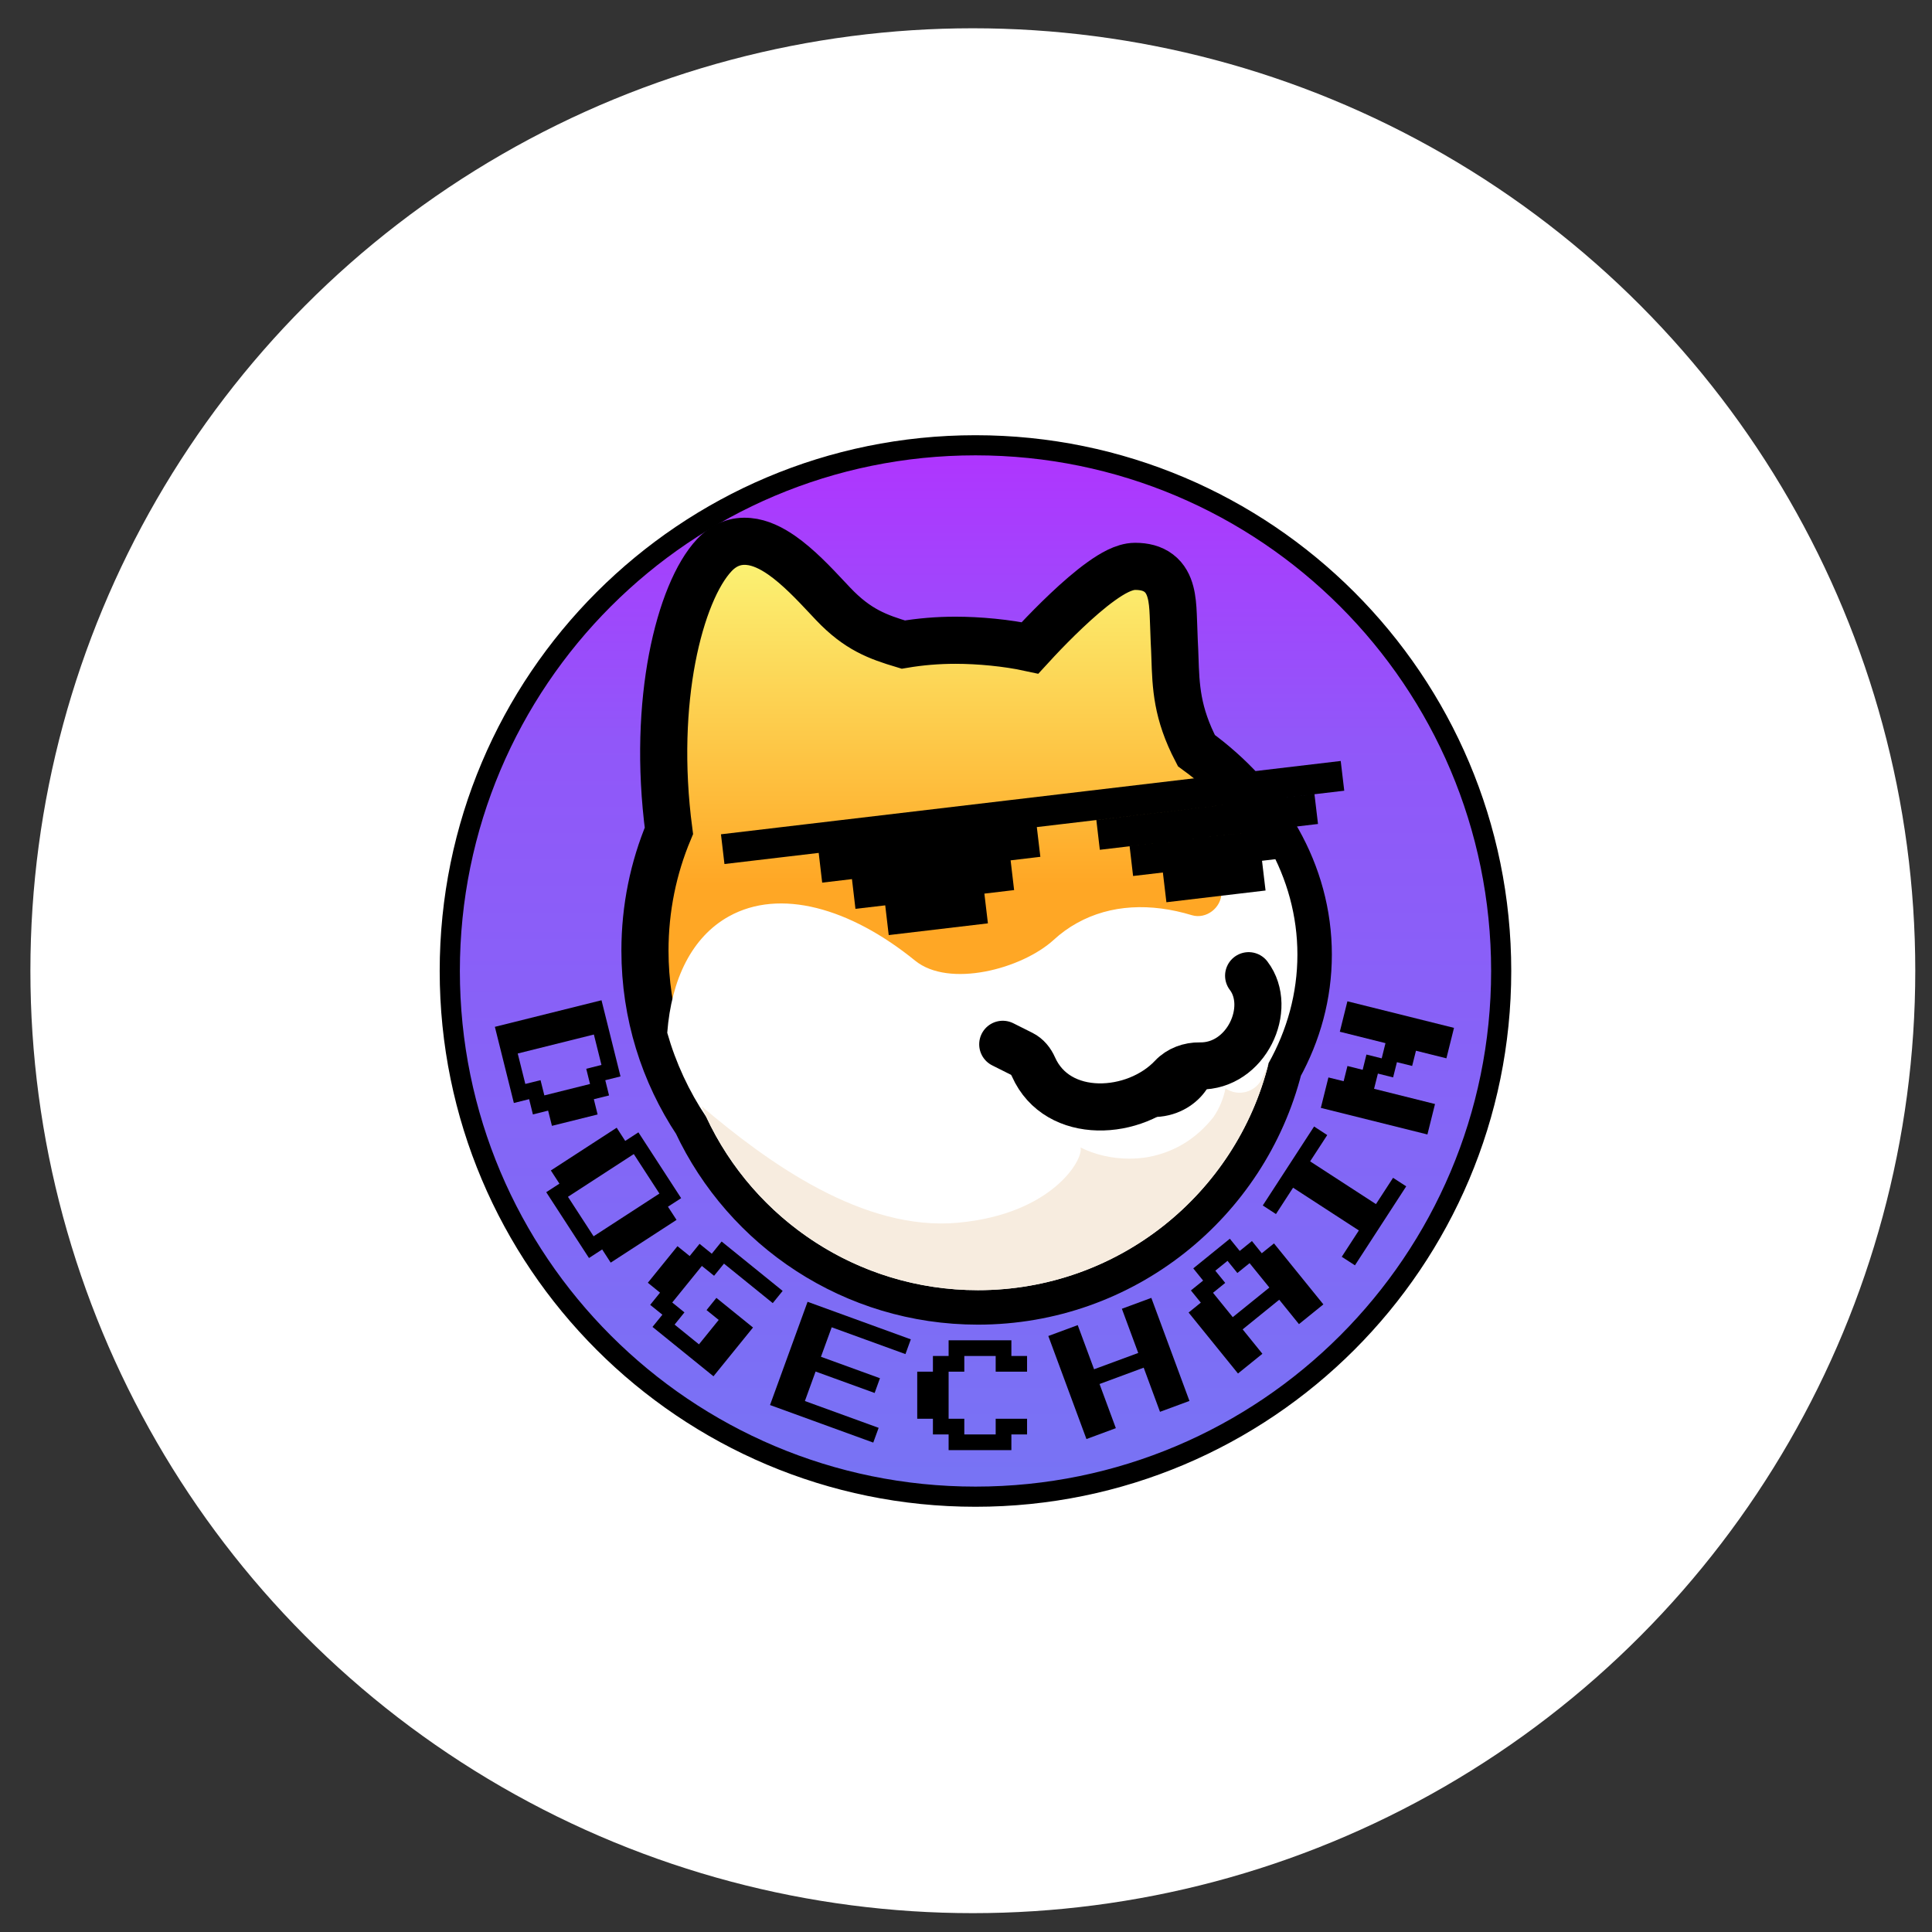
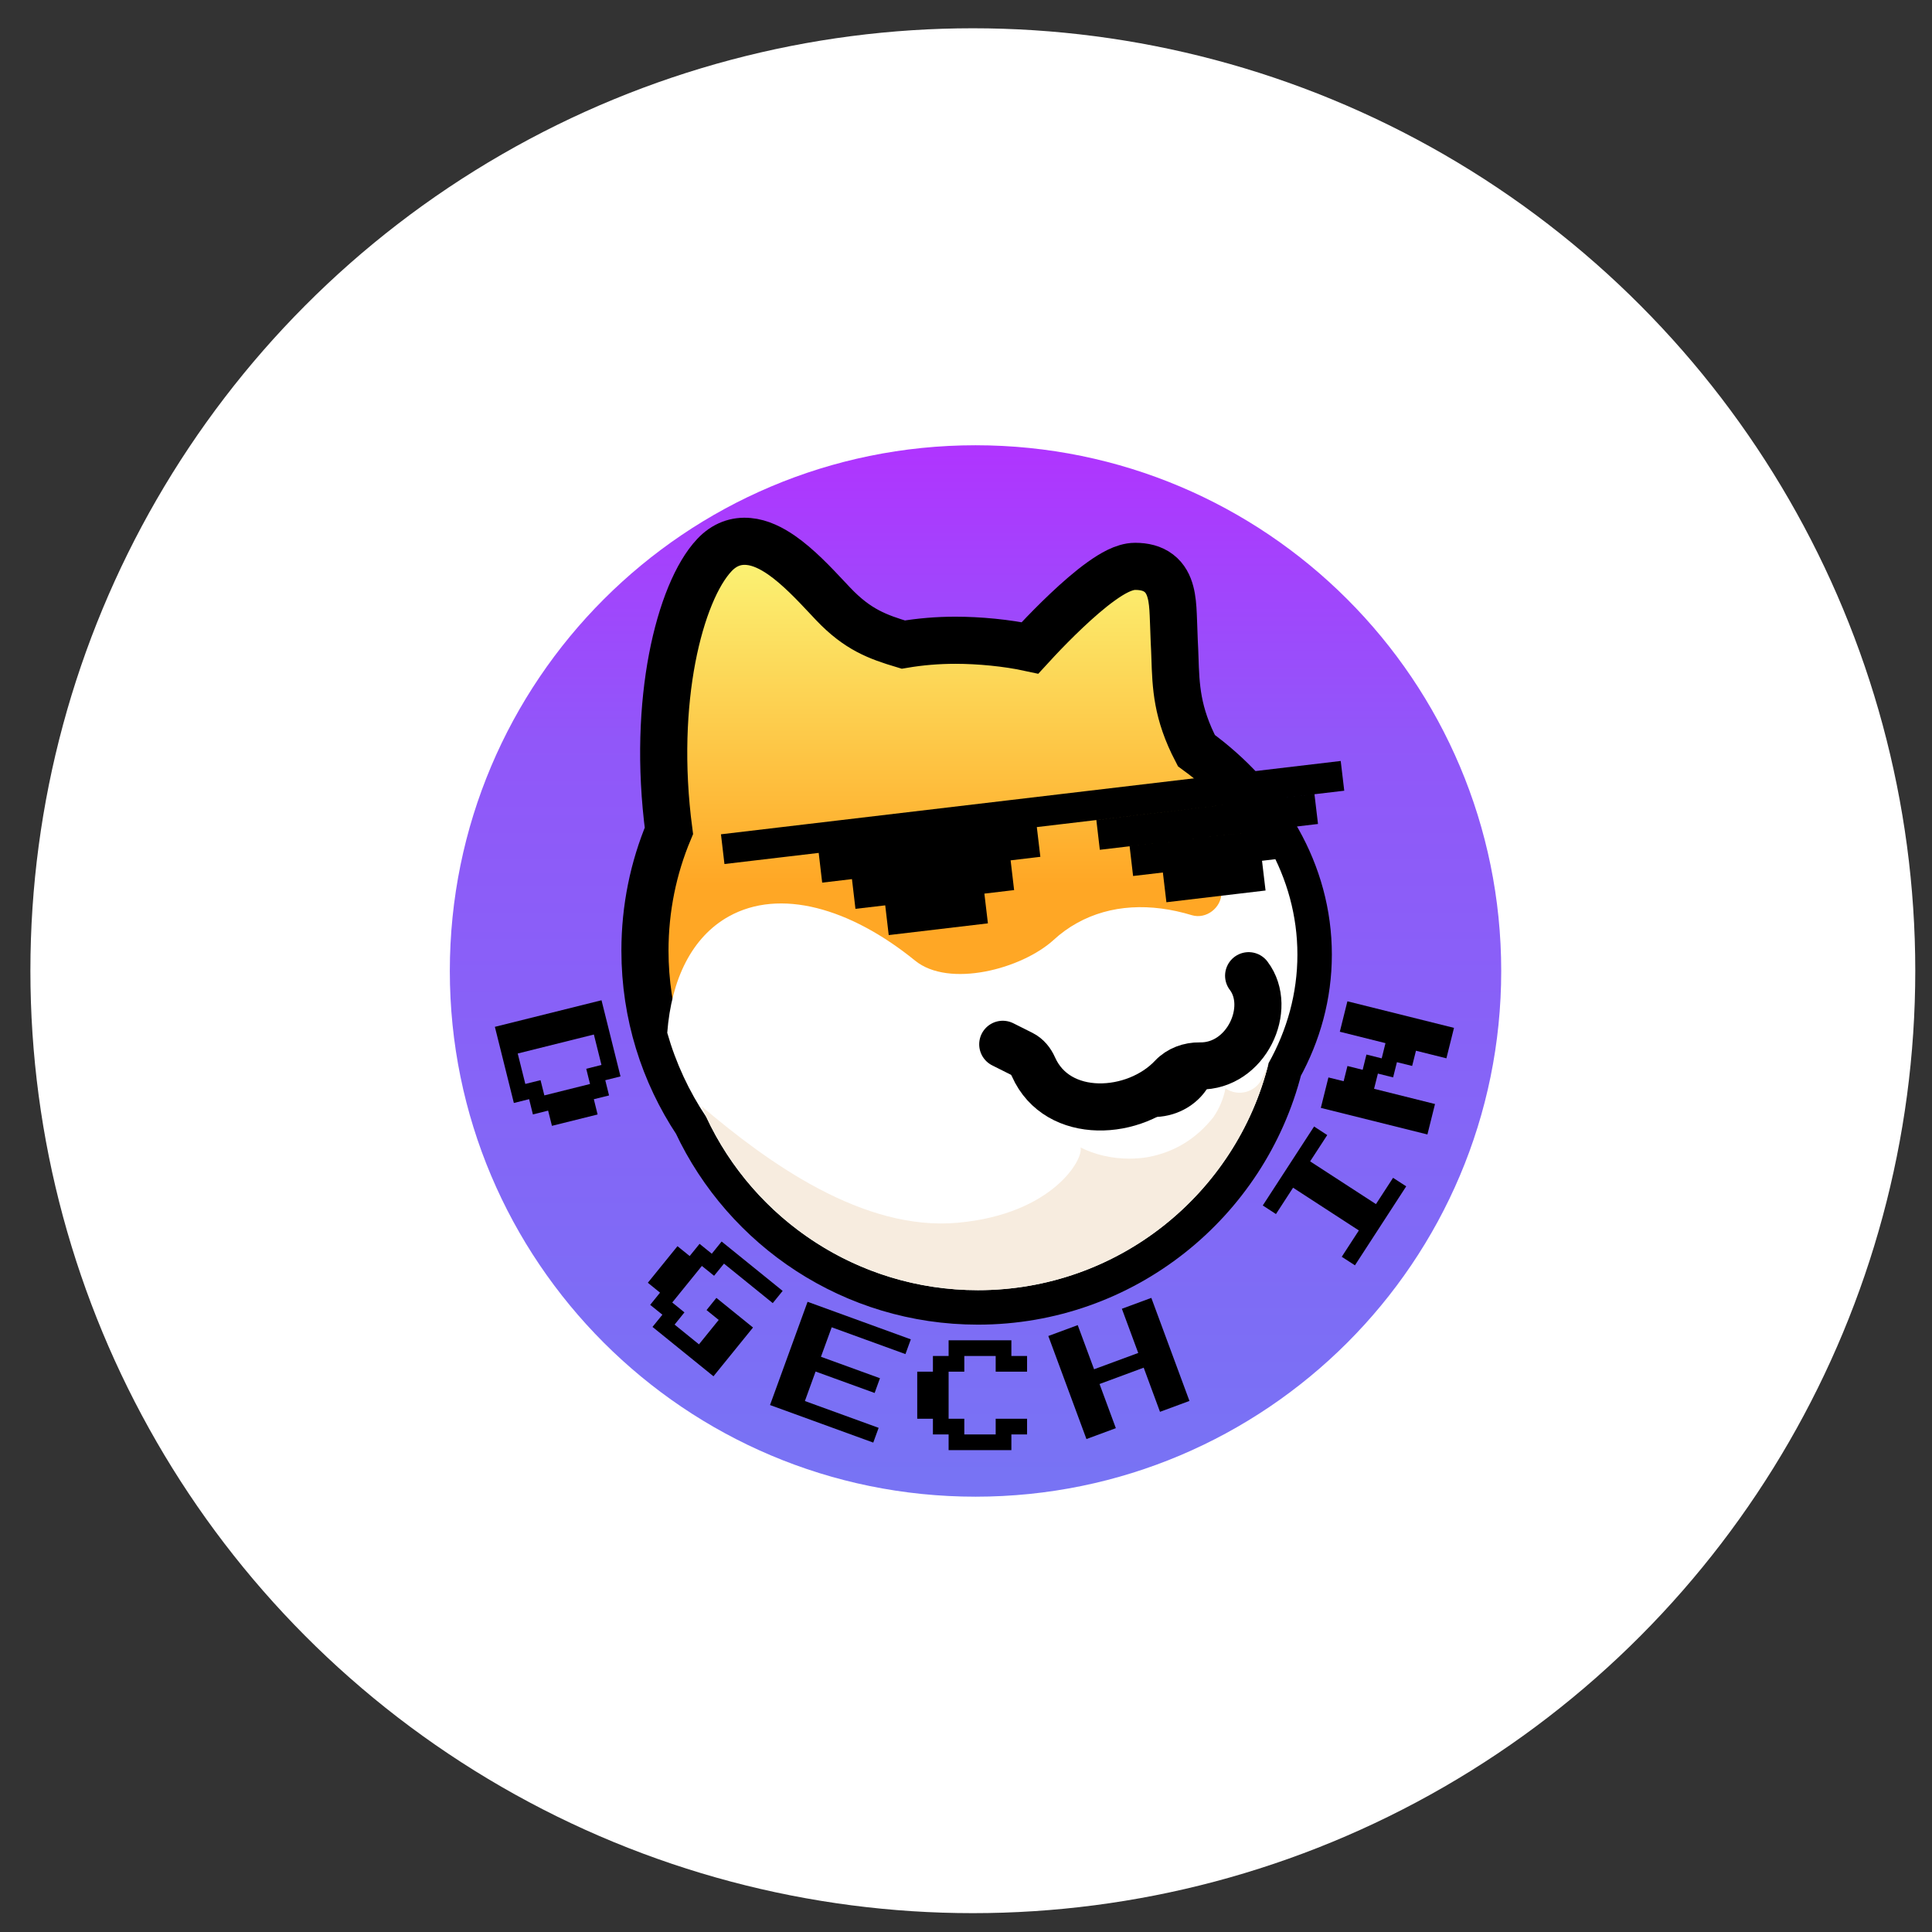
<svg xmlns="http://www.w3.org/2000/svg" width="41" height="41" viewBox="0 0 41 41" fill="none">
  <rect x="0" y="0" width="41" height="41" fill="#333333" stroke="none" />
  <circle cx="20.645" cy="20.6" r="20" fill="white" />
  <path d="M11.988 19.876L11.416 20.448L10.844 19.876L11.416 19.304L11.988 19.876Z" fill="black" />
  <path d="M30.547 19.745L29.974 20.317L29.402 19.745L29.974 19.173L30.547 19.745Z" fill="black" />
  <path d="M15.713 16.042C15.35 14.851 15.443 13.393 15.713 12.552C16.187 14.138 17.335 15.071 17.335 15.071C16.856 15.175 16.172 15.578 15.713 16.042Z" fill="black" />
  <path d="M23.159 20.253C23.519 19.485 25.634 19.348 25.967 20.253C26.152 20.756 25.405 21.901 24.907 21.974C24.192 22.08 22.762 21.1 23.159 20.253Z" fill="black" />
-   <path opacity="0.5" d="M24.368 16.139C24.169 16.438 23.633 16.405 23.42 16.139C23.207 15.873 23.24 15.369 23.796 15.41C24.259 15.444 24.502 15.938 24.368 16.139Z" fill="white" />
  <path d="M22.817 24.559C22.697 24.452 22.847 24.316 22.992 24.382C23.281 24.514 23.611 24.589 23.961 24.589C24.861 24.589 25.627 24.095 25.911 23.407C25.937 23.344 26.03 23.35 26.03 23.418C26.03 24.318 25.191 25.048 24.156 25.048C23.631 25.048 23.157 24.861 22.817 24.559Z" fill="black" />
-   <path d="M26.632 17.005L27.264 16.93L27.338 17.561L26.707 17.636L26.632 17.005Z" fill="white" />
  <path d="M26.078 17.709L26.709 17.635L26.784 18.266L26.152 18.341L26.078 17.709Z" fill="white" />
  <path opacity="0.5" d="M21.026 16.571C20.739 16.794 19.67 16.813 19.563 16.486C19.456 16.16 20.146 15.457 20.648 15.679C21.066 15.864 21.398 16.282 21.026 16.571Z" fill="white" />
  <path d="M20.74 17.701L21.372 17.626L21.446 18.257L20.815 18.332L20.74 17.701Z" fill="white" />
  <path d="M20.184 18.407L20.815 18.332L20.89 18.963L20.259 19.038L20.184 18.407Z" fill="white" />
  <path d="M20.702 9.449C14.541 9.449 9.546 14.444 9.546 20.606C9.546 26.767 14.541 31.762 20.702 31.762C26.864 31.762 31.858 26.767 31.858 20.606C31.858 14.444 26.864 9.449 20.702 9.449Z" fill="url(#paint0_linear_315_15129)" />
-   <path fill-rule="evenodd" clip-rule="evenodd" d="M20.701 31.548C26.744 31.548 31.644 26.649 31.644 20.606C31.644 14.562 26.744 9.663 20.701 9.663C14.658 9.663 9.759 14.562 9.759 20.606C9.759 26.649 14.658 31.548 20.701 31.548ZM32.071 20.606C32.071 26.885 26.981 31.976 20.701 31.976C14.422 31.976 9.331 26.885 9.331 20.606C9.331 14.326 14.422 9.236 20.701 9.236C26.981 9.236 32.071 14.326 32.071 20.606Z" fill="black" />
  <path d="M10.502 21.791L12.765 21.227L13.168 22.843L12.845 22.924L12.925 23.247L12.602 23.327L12.682 23.651L11.713 23.892L11.632 23.569L11.309 23.65L11.229 23.326L10.905 23.407L10.502 21.791ZM10.987 22.357L11.148 23.003L11.471 22.923L11.552 23.246L12.521 23.004L12.441 22.681L12.764 22.6L12.603 21.954L10.987 22.357Z" fill="black" />
-   <path d="M11.592 25.3L11.872 25.119L11.69 24.839L13.087 23.932L13.268 24.212L13.548 24.03L14.455 25.427L14.175 25.608L14.357 25.888L12.96 26.795L12.779 26.515L12.499 26.697L11.592 25.3ZM12.053 25.398L12.597 26.236L13.994 25.329L13.45 24.491L12.053 25.398Z" fill="black" />
  <path d="M13.847 28.159L14.057 27.9L13.798 27.691L14.007 27.432L13.748 27.222L14.377 26.446L14.636 26.655L14.846 26.396L15.105 26.606L15.314 26.347L16.609 27.395L16.399 27.654L15.364 26.816L15.154 27.074L14.895 26.865L14.266 27.641L14.525 27.851L14.316 28.11L14.833 28.529L15.252 28.011L14.994 27.802L15.203 27.543L15.98 28.172L15.141 29.207L13.847 28.159Z" fill="black" />
  <path d="M30.292 24.075L28.03 23.511L28.191 22.865L28.514 22.945L28.595 22.622L28.918 22.703L28.998 22.379L29.322 22.46L29.402 22.137L28.433 21.895L28.594 21.249L30.856 21.813L30.695 22.459L30.049 22.298L29.968 22.621L29.645 22.541L29.564 22.864L29.241 22.783L29.16 23.106L30.453 23.429L30.292 24.075Z" fill="black" />
-   <path d="M26.272 29.148L25.224 27.854L25.483 27.644L25.273 27.385L25.532 27.176L25.323 26.917L26.099 26.288L26.309 26.547L26.568 26.337L26.777 26.596L27.036 26.387L28.084 27.681L27.566 28.1L27.147 27.582L26.371 28.211L26.79 28.729L26.272 29.148ZM26.161 27.952L26.938 27.324L26.518 26.806L26.259 27.015L26.05 26.757L25.791 26.966L26.001 27.225L25.742 27.435L26.161 27.952Z" fill="black" />
  <path d="M28.754 26.852L28.474 26.671L28.837 26.112L27.441 25.205L27.078 25.764L26.798 25.582L27.887 23.906L28.166 24.088L27.803 24.646L29.2 25.553L29.563 24.995L29.842 25.176L28.754 26.852Z" fill="black" />
  <path d="M16.341 29.817L17.138 27.626L19.329 28.423L19.215 28.736L17.65 28.167L17.422 28.793L18.674 29.248L18.561 29.561L17.308 29.106L17.081 29.732L18.646 30.301L18.532 30.614L16.341 29.817Z" fill="black" />
  <path d="M20.131 30.774V30.441H19.798V30.108H19.465V29.109H19.798V28.776H20.131V28.443H21.463V28.776H21.796V29.109H21.13V28.776H20.464V29.109H20.131V30.108H20.464V30.441H21.13V30.108H21.796V30.441H21.463V30.774H20.131Z" fill="black" />
  <path d="M23.056 30.539L22.247 28.352L22.871 28.121L23.218 29.058L24.155 28.712L23.808 27.774L24.433 27.543L25.242 29.73L24.617 29.961L24.271 29.024L23.334 29.371L23.68 30.308L23.056 30.539Z" fill="black" />
  <path d="M22.022 13.573C21.956 13.643 21.9 13.703 21.858 13.749C21.366 13.642 20.773 13.587 20.275 13.587C19.898 13.587 19.529 13.618 19.169 13.679C18.628 13.517 18.201 13.363 17.683 12.818C17.642 12.775 17.598 12.729 17.552 12.679C17.286 12.395 16.939 12.025 16.583 11.779C16.373 11.634 16.135 11.513 15.887 11.491C15.624 11.466 15.372 11.554 15.161 11.779C14.787 12.175 14.457 12.963 14.264 13.973C14.073 14.979 14.011 16.238 14.195 17.632C13.867 18.415 13.687 19.274 13.687 20.175C13.687 21.521 14.09 22.773 14.783 23.816C15.834 26.058 18.111 27.611 20.752 27.611C23.83 27.611 26.415 25.499 27.138 22.646C27.539 21.919 27.764 21.111 27.764 20.258C27.764 18.523 26.836 16.979 25.389 15.929C24.972 15.128 24.954 14.567 24.934 13.954C24.93 13.84 24.926 13.724 24.919 13.605C24.913 13.483 24.91 13.376 24.907 13.273C24.904 13.197 24.902 13.123 24.898 13.045C24.891 12.877 24.878 12.71 24.839 12.565C24.8 12.417 24.73 12.27 24.591 12.164C24.454 12.059 24.282 12.019 24.09 12.019C23.964 12.019 23.838 12.063 23.726 12.117C23.61 12.173 23.489 12.25 23.368 12.337C23.126 12.51 22.867 12.738 22.632 12.96C22.396 13.183 22.179 13.406 22.022 13.573Z" fill="url(#paint1_linear_315_15129)" stroke="black" />
  <path fill-rule="evenodd" clip-rule="evenodd" d="M14.16 21.917C14.342 22.559 14.623 23.16 14.986 23.702C15.996 25.874 18.198 27.38 20.752 27.38C23.733 27.38 26.234 25.328 26.922 22.56C27.314 21.859 27.533 21.079 27.533 20.258C27.533 19.436 27.314 18.655 26.92 17.954C26.676 17.872 26.466 17.871 26.3 17.964C26.044 18.106 25.922 18.453 25.92 18.95C25.92 19.265 25.596 19.513 25.294 19.422C24.418 19.157 23.568 19.192 22.856 19.588C22.677 19.687 22.513 19.806 22.364 19.943C21.682 20.567 20.138 20.97 19.421 20.387C18.035 19.262 16.548 18.847 15.468 19.447C14.683 19.883 14.246 20.782 14.16 21.917Z" fill="white" />
  <path fill-rule="evenodd" clip-rule="evenodd" d="M20.331 25.948C18.317 26.134 16.299 24.674 14.889 23.477C15.849 25.768 18.114 27.379 20.754 27.379C23.728 27.379 26.225 25.337 26.919 22.578L26.787 22.877C26.653 23.179 26.277 23.284 26.006 23.095C25.965 23.316 25.877 23.523 25.75 23.708C25.395 24.157 24.934 24.449 24.363 24.555C24.234 24.577 24.101 24.588 23.964 24.588C23.587 24.588 23.234 24.502 22.93 24.351C23.003 24.591 22.344 25.763 20.331 25.948Z" fill="#F7ECDF" />
  <path fill-rule="evenodd" clip-rule="evenodd" d="M28.452 16.149L15.3 17.705L15.374 18.336L17.374 18.1L17.448 18.731L18.08 18.656L18.154 19.287L18.786 19.213L18.86 19.844L20.965 19.595L20.89 18.964L21.521 18.889L21.447 18.258L22.078 18.183L22.003 17.552L28.527 16.78L28.452 16.149ZM23.266 17.402L27.895 16.855L27.97 17.486L23.34 18.034L23.266 17.402ZM27.339 17.561L23.972 17.959L24.046 18.59L24.678 18.516L24.753 19.147L26.857 18.898L26.782 18.267L27.413 18.192L27.339 17.561Z" fill="black" />
  <path d="M26.498 20.706C27.02 21.393 26.448 22.639 25.458 22.621C25.242 22.617 25.021 22.697 24.873 22.855C24.091 23.686 22.443 23.79 21.932 22.641C21.881 22.525 21.799 22.422 21.685 22.365L21.28 22.162" stroke="black" stroke-linecap="round" />
  <path d="M23.771 23.561C25.046 24.073 25.797 23.087 25.731 22.718L24.846 22.819L23.771 23.561Z" fill="black" />
  <defs>
    <linearGradient id="paint0_linear_315_15129" x1="20.702" y1="31.976" x2="20.702" y2="9.236" gradientUnits="userSpaceOnUse">
      <stop stop-color="#7774F4" />
      <stop offset="0.715" stop-color="#9157F9" />
      <stop offset="1" stop-color="#B133FF" />
    </linearGradient>
    <linearGradient id="paint1_linear_315_15129" x1="20.725" y1="11.718" x2="20.725" y2="27.38" gradientUnits="userSpaceOnUse">
      <stop stop-color="#FBF476" />
      <stop offset="0.45" stop-color="#FFA725" />
      <stop offset="1" stop-color="#FFA725" />
    </linearGradient>
  </defs>
</svg>